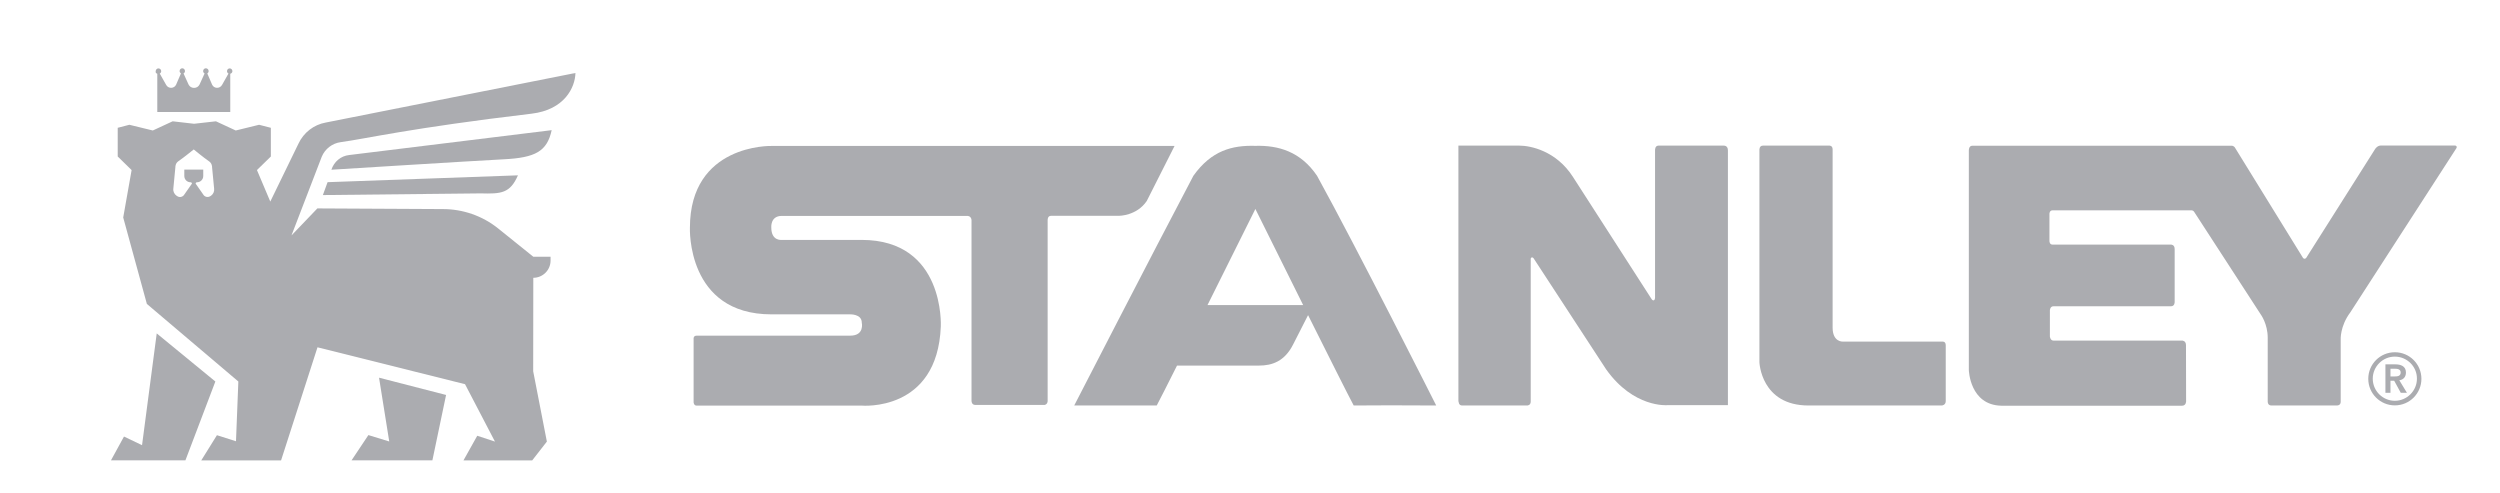
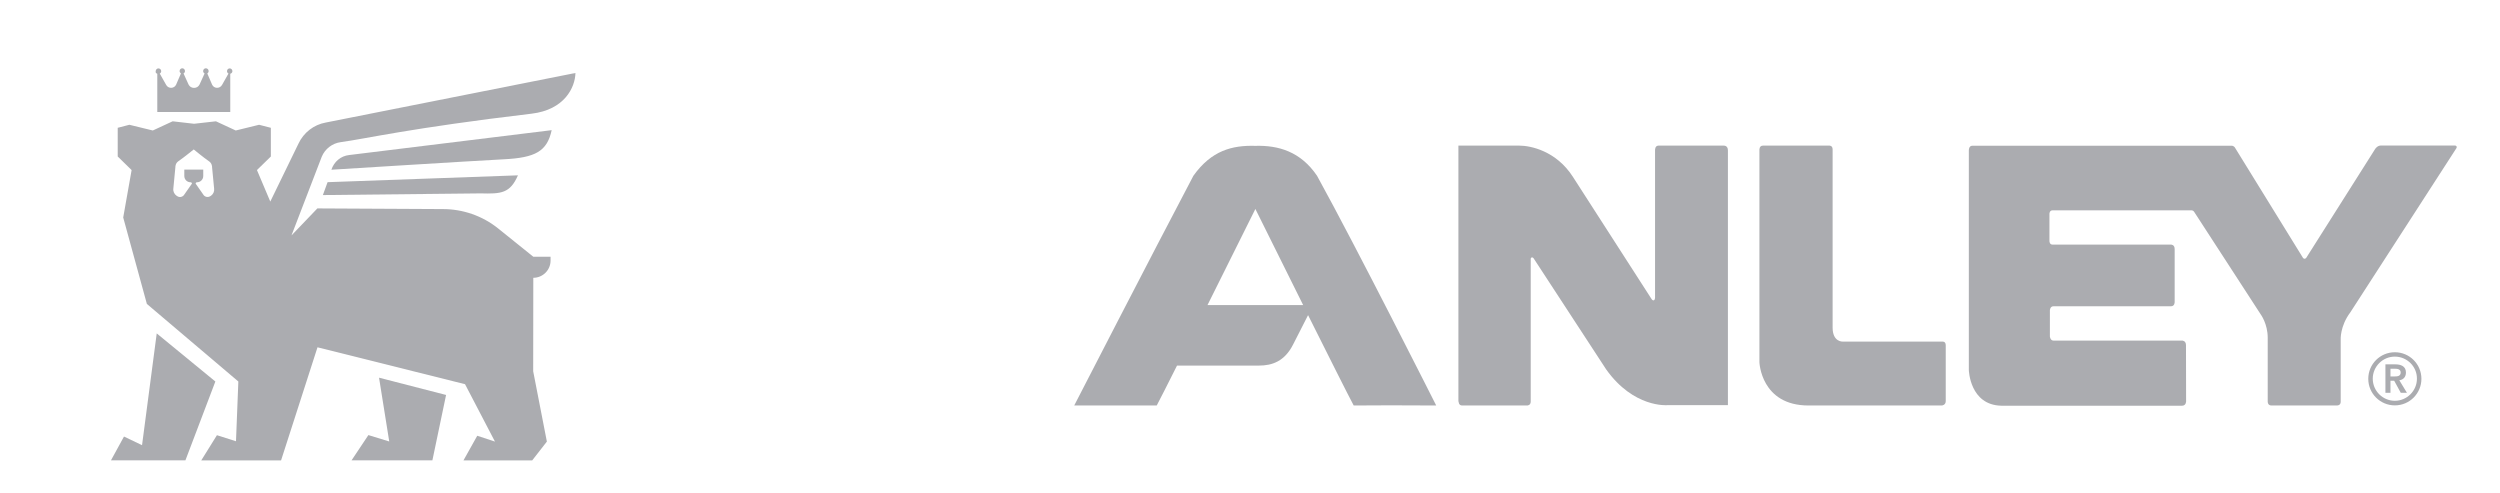
<svg xmlns="http://www.w3.org/2000/svg" version="1.1" id="Layer_1" x="0px" y="0px" width="223px" height="44px" viewBox="0 0 223 44" style="enable-background:new 0 0 223 44;" xml:space="preserve">
  <g>
    <g>
      <polygon points="34.72,39.38 32.86,38.81 31.36,41.06 38.57,41.06 39.79,35.23 33.81,33.69   " fill="#abacb0" />
      <polygon points="13.98,29.74 12.67,39.71 11.06,38.94 9.9,41.06 16.54,41.06 19.21,34.03   " fill="#abacb0" />
      <path d="M49.21,11.61l-18.07,2.22c-0.74,0.08-1.34,0.59-1.58,1.31c0,0,12.31-0.77,15.36-0.93C47.78,14.07,48.8,13.49,49.21,11.61" fill="#abacb0" />
      <path d="M28.8,17.4l14.08-0.15c1.82,0.05,2.62,0,3.32-1.61l-16.98,0.61L28.8,17.4z" fill="#abacb0" />
      <path d="M14.03,6.58v3.41h6.51V6.58c0.11-0.03,0.19-0.12,0.19-0.23c0-0.14-0.11-0.25-0.24-0.25c-0.14,0-0.24,0.11-0.24,0.25    c0,0.09,0.05,0.17,0.13,0.21l-0.57,1.01c-0.2,0.36-0.72,0.35-0.89-0.02l-0.43-1c0.07-0.04,0.12-0.12,0.12-0.21    c0-0.14-0.11-0.25-0.25-0.25c-0.13,0-0.24,0.11-0.24,0.25c0,0.09,0.05,0.17,0.13,0.21l-0.45,0.99c-0.09,0.18-0.27,0.3-0.48,0.3    h-0.02c-0.21,0-0.39-0.12-0.48-0.3l-0.45-0.99c0.08-0.04,0.13-0.12,0.13-0.21c0-0.14-0.11-0.25-0.24-0.25s-0.24,0.11-0.24,0.25    c0,0.09,0.05,0.16,0.12,0.21l-0.43,1c-0.17,0.37-0.7,0.38-0.89,0.02l-0.57-1.01h0c0.08-0.04,0.13-0.12,0.13-0.21    c0-0.14-0.11-0.25-0.25-0.25c-0.13,0-0.24,0.11-0.24,0.25C13.85,6.46,13.93,6.55,14.03,6.58" fill="#abacb0" />
      <path d="M29.06,10.93c-1.07,0.19-1.98,0.9-2.44,1.89l-2.51,5.16l-1.19-2.81l1.24-1.21V11.4l-1.05-0.27l-2.08,0.51l-1.77-0.82    l-1.95,0.22l-1.91-0.22l-1.77,0.82l-2.09-0.51L10.5,11.4v2.56l1.24,1.21l-0.75,4.23l2.11,7.71l8.16,6.92l-0.21,5.33l-1.7-0.54    l-1.4,2.25h7.12l3.25-10.09l13.16,3.29l2.67,5.12l-1.58-0.52l-1.23,2.2h6.13l1.31-1.68l-1.22-6.27l0.01-8.34    c0.85,0,1.54-0.69,1.54-1.54V22.9h-1.54v0l-3.12-2.51c-1.41-1.14-3.18-1.75-4.99-1.74l-11.15-0.06L26,21l2.7-7.02    c0.29-0.7,0.94-1.2,1.69-1.3c2.29-0.31,6.16-1.25,17.03-2.54c2.94-0.35,3.88-2.34,3.91-3.63L29.06,10.93z M18.82,17.46l-0.05,0.03    c-0.19,0.13-0.45,0.1-0.6-0.08l-0.72-1.03c0-0.07,0.05-0.12,0.12-0.12c0.31,0,0.56-0.25,0.56-0.56v-0.57h-0.84h-0.85v0.57    c0,0.31,0.25,0.56,0.56,0.56c0.07,0,0.12,0.05,0.12,0.12l-0.72,1.03c-0.15,0.18-0.41,0.22-0.6,0.08l-0.05-0.03    c-0.2-0.14-0.32-0.38-0.29-0.63l0.18-1.88c0-0.09,0.01-0.18,0.04-0.26c0.04-0.14,0.14-0.25,0.26-0.33    c0.43-0.29,1.34-1.03,1.34-1.03l0,0l0,0c0,0,0.91,0.75,1.34,1.04c0.12,0.08,0.22,0.19,0.26,0.33c0.03,0.08,0.04,0.17,0.04,0.26    l0.18,1.88C19.13,17.08,19.02,17.32,18.82,17.46" fill="#abacb0" />
    </g>
    <g>
-       <path d="M104.77,13.02H68.78c0,0-7.24-0.18-7.24,7.3c0,0-0.32,7.72,7.27,7.72h6.98c0,0,1.08-0.06,1.08,0.74    c0,0,0.27,1.16-1.03,1.16H62.15c-0.33,0-0.28,0.3-0.28,0.3v5.65c0,0,0.02,0.29,0.26,0.29h14.73c0,0,6.76,0.61,7.06-7.06    c0,0,0.4-7.72-7.06-7.72h-7.13c0,0-0.93,0.12-0.93-1.1c0,0-0.1-1.04,0.93-1.04h16.58c0,0,0.31,0,0.35,0.36v16.13    c0,0-0.01,0.35,0.31,0.37h6.22c0.27-0.07,0.26-0.35,0.26-0.35V19.68c0,0-0.04-0.43,0.3-0.43h6.06c0,0,1.58,0.01,2.48-1.32    L104.77,13.02z" fill="#abacb0" />
      <path d="M173.56,35.78V30.8c0-0.38-0.31-0.33-0.31-0.33h-8.87c0,0-0.91,0.06-0.91-1.25V13.34c0-0.39-0.31-0.35-0.31-0.35h-5.91    c-0.33,0-0.31,0.38-0.31,0.38v18.94c0,0,0.13,3.86,4.38,3.86h0.1h11.79C173.21,36.17,173.56,36.15,173.56,35.78" fill="#abacb0" />
      <path d="M205.71,23.01l6.16-9.73c0,0,0.19-0.3,0.51-0.3H219c0,0,0.22,0.04,0.11,0.24l-9.46,14.64c-0.94,1.25-0.86,2.45-0.86,2.45    v5.52c0,0,0.03,0.32-0.32,0.34h-5.86c-0.34,0-0.33-0.34-0.33-0.34v-5.7c0-1.25-0.62-2.08-0.62-2.08l-5.94-9.15    c-0.07-0.13-0.23-0.14-0.23-0.14h-12.39c-0.3,0-0.29,0.32-0.29,0.32v2.41c0,0-0.01,0.33,0.28,0.33h10.57c0,0,0.32-0.01,0.32,0.4    v4.71c0,0,0.02,0.39-0.33,0.39h-10.48c-0.31,0-0.32,0.36-0.32,0.36v2.34c0,0,0.04,0.36,0.31,0.36h11.5c0,0,0.33,0.01,0.33,0.41    l0.01,5c0,0,0.01,0.4-0.36,0.4h-16.12c-2.82-0.06-2.9-3.18-2.9-3.18v-19.6c0,0-0.01-0.41,0.31-0.41h23.16c0,0,0.18,0.01,0.28,0.19    l6.06,9.82C205.43,22.99,205.53,23.18,205.71,23.01" fill="#abacb0" />
      <path d="M130.11,35.82c0,0-0.01,0.34,0.3,0.35h5.82c0,0,0.31,0,0.31-0.35V23.11c0,0-0.01-0.12,0.08-0.14c0,0,0.07-0.05,0.17,0.06    l6.48,9.92c2.45,3.45,5.44,3.19,5.44,3.19h5.42v-6.12V13.41c0-0.44-0.36-0.42-0.36-0.42h-5.84c-0.32,0-0.3,0.42-0.3,0.42v13.17    c-0.02,0.19-0.11,0.21-0.11,0.21c-0.11,0.03-0.19-0.1-0.19-0.1l-7.01-10.89c-1.5-2.36-3.82-2.81-4.79-2.81h-5.44V35.82z" fill="#abacb0" />
      <path d="M117.48,15.68c-1.47-2.17-3.46-2.73-5.51-2.67c-2.05-0.06-3.91,0.41-5.52,2.67c-3.69,7-10.63,20.49-10.63,20.49h7.36    c0.28-0.53,0.96-1.86,1.81-3.56h7.31c1.18,0,2.29-0.38,3.05-1.89c0.42-0.83,0.96-1.88,1.33-2.61c1.81,3.62,3.56,7.11,4.07,8.06    c3.38-0.02,2.89-0.02,7.36,0C128.11,36.17,121.04,22.14,117.48,15.68 M107.71,27.21c2.17-4.34,4.27-8.57,4.27-8.57    s2.1,4.23,4.26,8.57H107.71z" fill="#abacb0" />
      <path d="M212.77,32.5h0.89c0.49,0,0.95,0.16,0.95,0.73c0,0.37-0.21,0.64-0.59,0.69l0.68,1.12h-0.55l-0.59-1.08h-0.33v1.08h-0.45    V32.5z M213.58,33.58c0.26,0,0.56-0.02,0.56-0.35c0-0.3-0.28-0.34-0.52-0.34h-0.39v0.69H213.58z" fill="#abacb0" />
      <path d="M213.62,36.16c-1.31,0-2.37-1.06-2.37-2.37c0-1.31,1.06-2.37,2.37-2.37s2.37,1.06,2.37,2.37    C215.99,35.1,214.93,36.16,213.62,36.16 M213.62,31.81c-1.09,0-1.97,0.89-1.97,1.97c0,1.09,0.89,1.97,1.97,1.97    s1.97-0.89,1.97-1.97C215.6,32.7,214.71,31.81,213.62,31.81" fill="#abacb0" />
    </g>
  </g>
</svg>